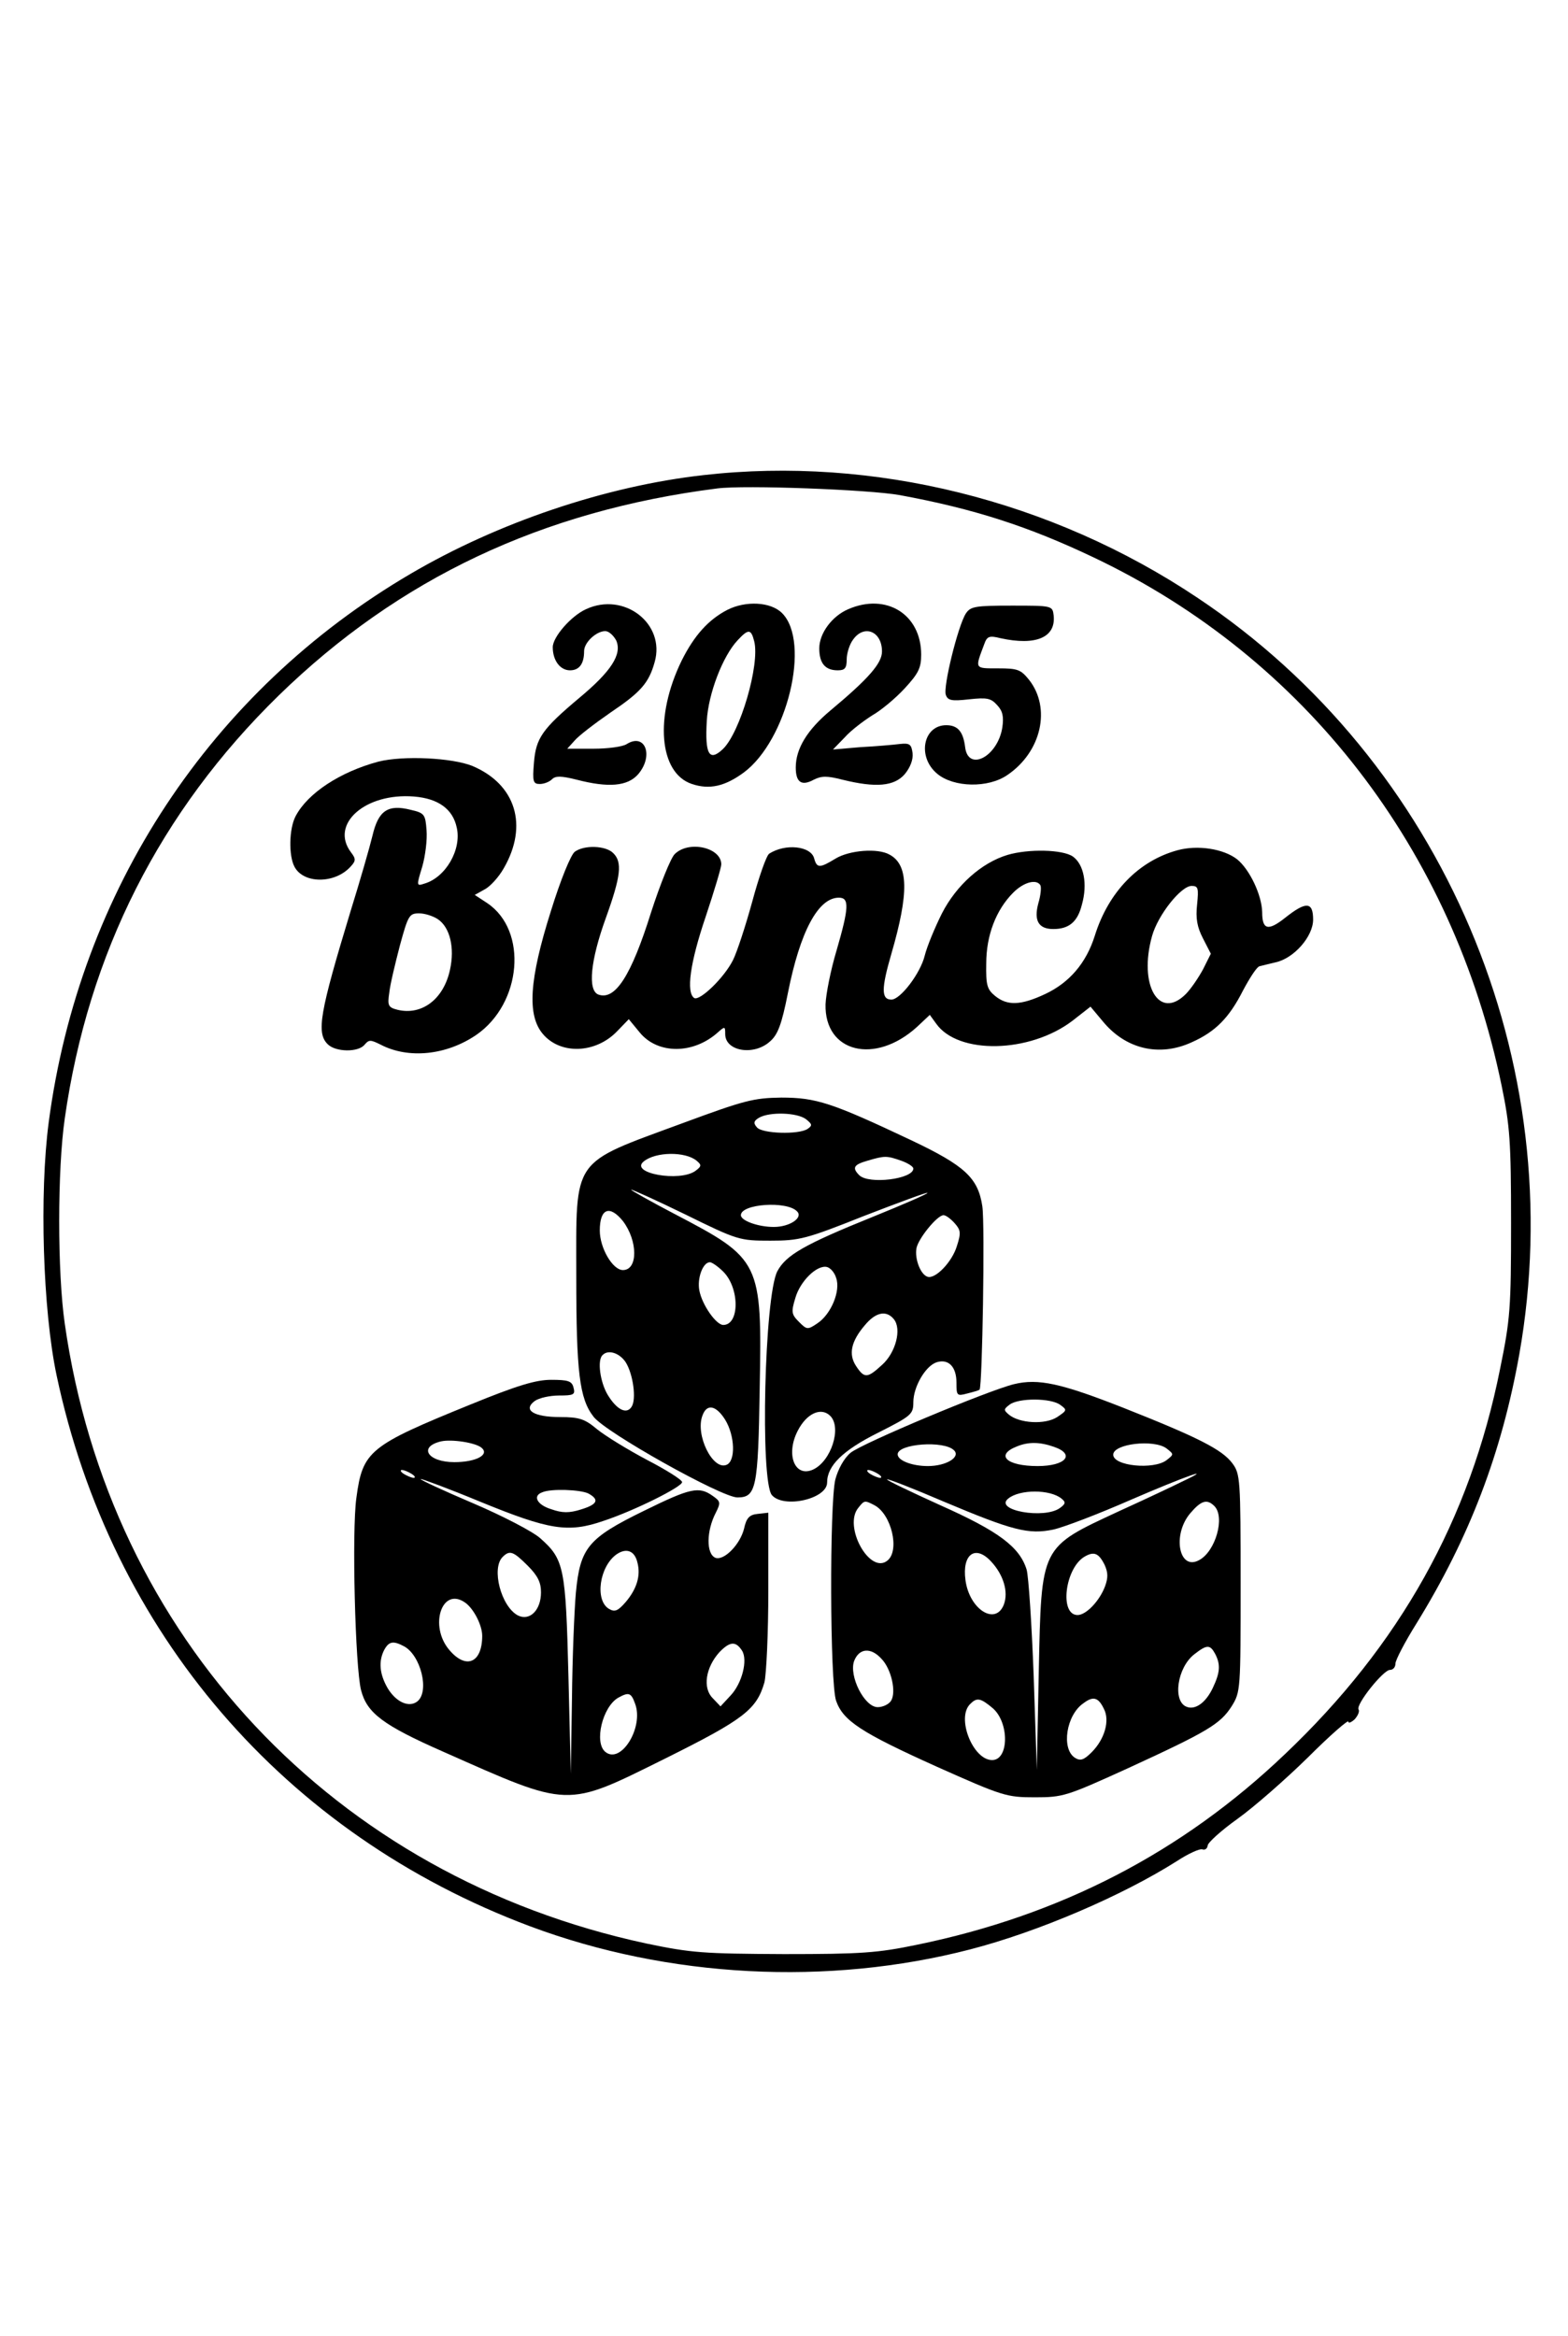
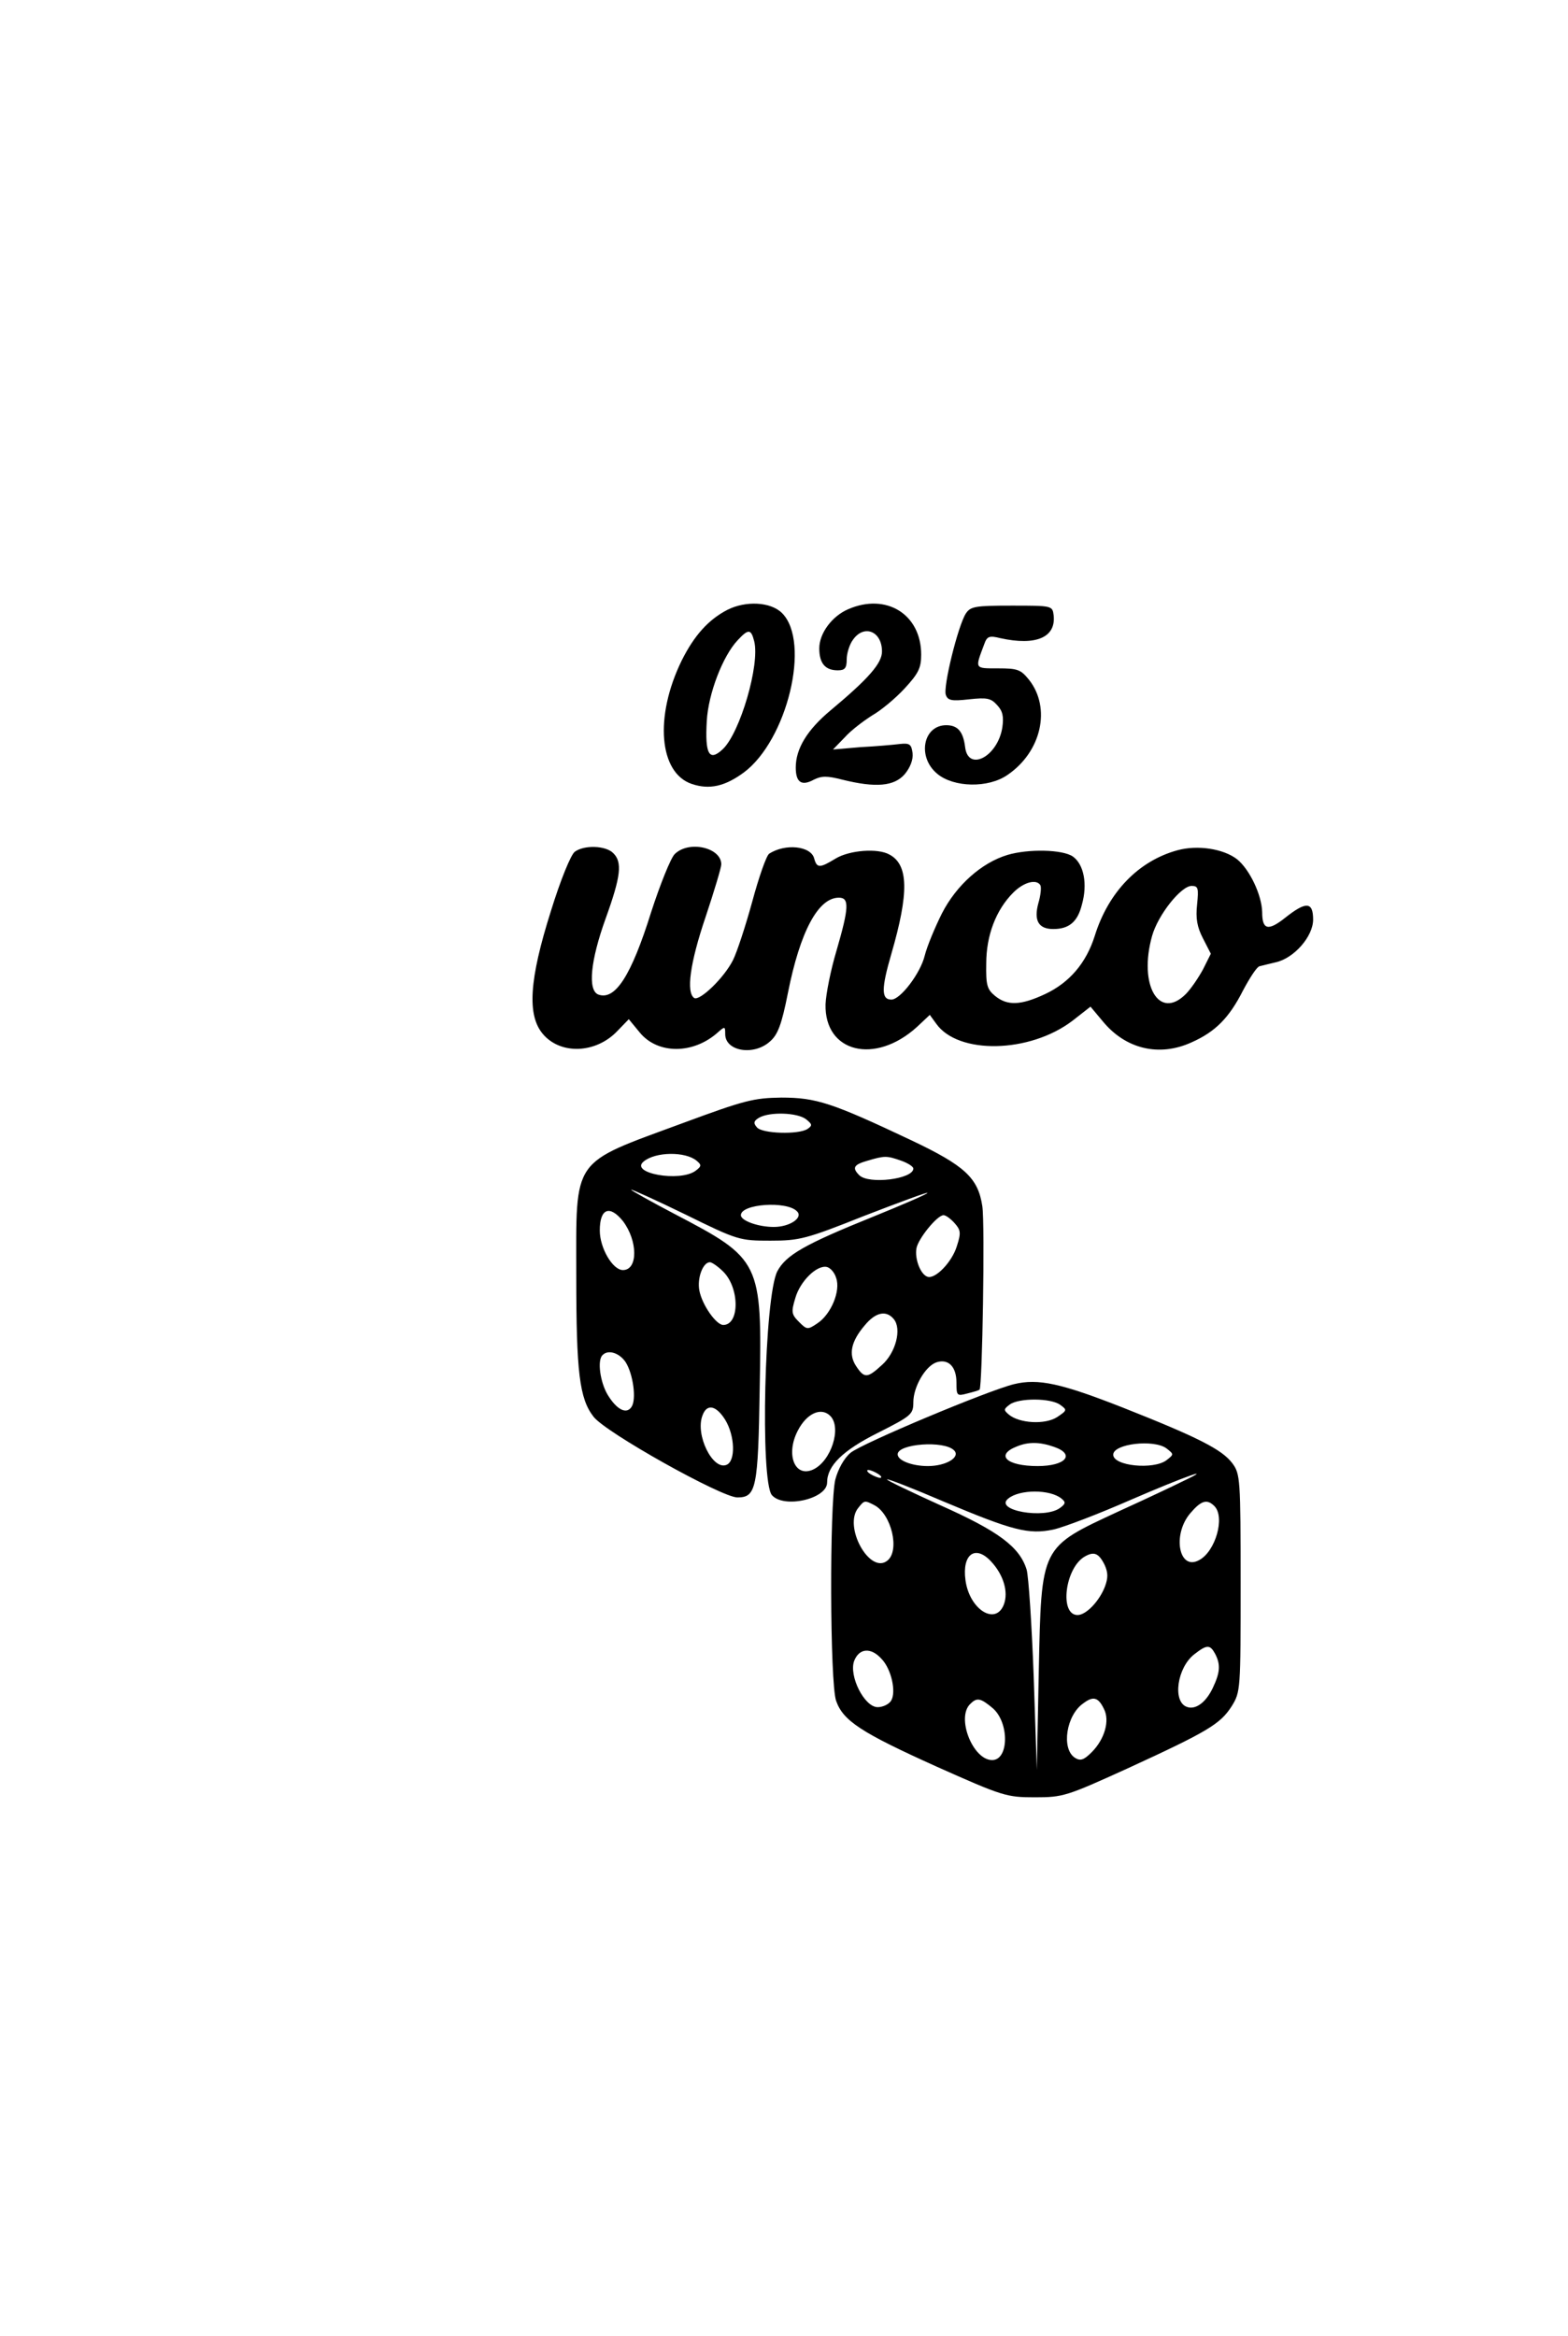
<svg xmlns="http://www.w3.org/2000/svg" version="1.0" width="400" height="595.918" viewBox="0 0 400 596" preserveAspectRatio="xMidYMid meet">
  <g transform="translate(0,596) scale(0.1,-0.1)" fill="#000000" stroke="none">
-     <path d="M1795 4748 c-250 -28 -525 -121 -748 -252 -510 -299 -845 -808 -923 -1399 -24 -182 -15 -479 20 -645 139 -657 581 -1171 1208 -1406 353 -132 760 -153 1123 -59 174 45 388 137 527 225 29 19 59 33 66 30 6 -2 12 2 13 10 0 7 34 38 76 68 42 30 123 101 180 157 56 56 103 97 103 91 0 -5 7 -2 16 6 8 9 13 20 10 25 -8 12 63 101 80 101 8 0 14 7 14 16 0 9 24 55 54 103 135 219 217 434 262 686 132 745 -194 1512 -821 1930 -372 249 -828 362 -1260 313z m500 -51 c190 -35 329 -80 495 -159 539 -256 917 -745 1041 -1348 21 -102 24 -142 24 -350 0 -217 -2 -245 -28 -372 -77 -385 -256 -705 -549 -983 -263 -251 -573 -411 -938 -486 -101 -21 -142 -24 -340 -24 -206 1 -236 3 -351 27 -797 171 -1370 782 -1484 1581 -19 131 -19 393 0 524 60 421 243 783 546 1079 306 298 671 471 1119 528 70 9 387 -3 465 -17z" />
-     <path d="M1495 4406 c-38 -17 -85 -71 -85 -97 0 -34 19 -59 44 -59 24 0 36 17 36 49 0 22 31 51 54 51 9 0 21 -11 28 -24 15 -35 -12 -78 -95 -147 -94 -79 -110 -102 -115 -165 -4 -48 -2 -54 15 -54 10 0 24 5 31 12 9 9 23 9 63 -1 81 -21 130 -17 157 14 40 47 18 106 -29 77 -10 -7 -49 -12 -85 -12 l-67 0 19 21 c10 12 52 44 91 71 77 52 98 75 113 129 28 98 -78 180 -175 135z" />
    <path d="M1855 4404 c-48 -25 -84 -65 -116 -129 -70 -143 -58 -287 26 -315 45 -15 84 -6 132 29 111 82 172 333 98 407 -29 29 -93 32 -140 8z m69 -80 c15 -59 -36 -233 -80 -275 -35 -33 -46 -13 -41 72 4 70 41 166 79 206 27 29 34 29 42 -3z" />
    <path d="M2164 4406 c-42 -18 -74 -62 -74 -100 0 -38 15 -56 47 -56 18 0 23 5 23 28 0 15 7 38 16 50 28 40 74 22 74 -30 0 -30 -34 -69 -131 -150 -60 -50 -89 -98 -89 -146 0 -38 15 -48 46 -31 20 10 34 10 73 0 85 -21 132 -17 159 14 14 17 22 37 20 54 -3 22 -7 26 -33 23 -16 -2 -61 -6 -100 -8 l-70 -6 30 31 c16 18 48 42 70 56 23 13 60 44 83 69 35 38 42 52 42 86 0 103 -89 158 -186 116z" />
-     <path d="M2464 4395 c-20 -31 -59 -189 -51 -208 5 -14 15 -16 59 -11 46 5 56 3 72 -15 14 -15 17 -29 13 -57 -12 -75 -88 -114 -95 -49 -5 39 -19 55 -48 55 -59 0 -75 -81 -23 -124 42 -35 130 -37 179 -3 87 59 112 171 55 243 -21 26 -29 29 -79 29 -61 0 -59 -2 -35 62 7 20 13 22 41 15 91 -20 142 2 136 58 -3 25 -4 25 -107 25 -93 0 -105 -2 -117 -20z" />
-     <path d="M965 4017 c-97 -26 -180 -80 -211 -139 -17 -32 -18 -101 -3 -129 23 -44 103 -44 143 0 14 15 14 20 1 37 -54 72 37 152 161 142 62 -5 99 -32 109 -79 13 -56 -28 -127 -82 -143 -21 -7 -21 -6 -6 43 8 28 13 69 11 93 -3 40 -5 44 -40 52 -59 15 -83 -2 -98 -66 -7 -29 -32 -116 -56 -193 -78 -257 -88 -310 -58 -339 20 -20 78 -21 94 -1 11 13 15 13 41 0 71 -37 168 -27 244 25 116 80 132 266 28 336 l-32 21 25 14 c14 7 36 31 49 54 63 109 31 214 -80 261 -52 21 -177 27 -240 11z m152 -402 c31 -21 43 -73 31 -128 -16 -76 -72 -118 -134 -103 -24 6 -26 11 -21 44 2 20 15 74 27 120 21 77 24 82 49 82 15 0 36 -7 48 -15z" />
+     <path d="M2464 4395 c-20 -31 -59 -189 -51 -208 5 -14 15 -16 59 -11 46 5 56 3 72 -15 14 -15 17 -29 13 -57 -12 -75 -88 -114 -95 -49 -5 39 -19 55 -48 55 -59 0 -75 -81 -23 -124 42 -35 130 -37 179 -3 87 59 112 171 55 243 -21 26 -29 29 -79 29 -61 0 -59 -2 -35 62 7 20 13 22 41 15 91 -20 142 2 136 58 -3 25 -4 25 -107 25 -93 0 -105 -2 -117 -20" />
    <path d="M1466 3787 c-10 -8 -36 -71 -61 -152 -55 -174 -61 -265 -20 -313 45 -53 135 -50 190 8 l29 30 28 -34 c46 -56 137 -56 200 1 17 15 18 15 18 -5 0 -44 73 -56 114 -19 20 17 30 43 46 124 31 156 77 243 130 243 27 0 26 -25 -6 -135 -15 -50 -27 -111 -28 -137 -3 -123 126 -155 233 -58 l33 31 16 -22 c56 -80 239 -76 348 7 l46 36 31 -37 c58 -71 144 -92 227 -54 61 27 96 63 131 132 17 32 35 60 42 62 7 2 25 6 41 10 47 10 96 66 96 109 0 46 -18 47 -71 5 -44 -35 -59 -31 -59 14 -1 44 -32 109 -64 135 -35 27 -101 37 -152 23 -99 -27 -176 -106 -211 -218 -22 -70 -65 -120 -127 -149 -62 -29 -96 -30 -127 -5 -21 17 -24 28 -23 83 0 72 25 137 69 181 27 27 59 35 69 19 3 -5 1 -26 -5 -46 -12 -44 0 -66 38 -66 40 0 62 18 73 62 15 53 5 103 -23 123 -26 18 -113 20 -167 4 -66 -20 -130 -77 -167 -149 -18 -36 -38 -84 -44 -108 -11 -45 -62 -112 -85 -112 -26 0 -26 28 0 117 45 155 44 227 -5 253 -30 17 -102 11 -137 -10 -41 -25 -48 -25 -55 0 -8 32 -74 39 -115 12 -7 -5 -26 -59 -43 -122 -17 -62 -39 -129 -49 -149 -23 -46 -85 -105 -99 -97 -21 14 -11 89 29 207 22 66 40 126 40 134 0 43 -83 62 -119 26 -10 -10 -37 -77 -60 -148 -51 -163 -92 -226 -135 -210 -27 11 -20 86 19 194 39 108 43 144 19 167 -19 19 -74 21 -98 3z m1588 -134 c-4 -36 0 -58 15 -87 l20 -39 -20 -40 c-12 -22 -31 -50 -44 -63 -68 -68 -121 23 -86 148 15 54 74 128 101 128 17 0 18 -6 14 -47z" />
    <path d="M1742 3095 c-287 -106 -272 -84 -272 -391 0 -244 8 -312 44 -358 30 -40 327 -206 367 -206 48 0 53 22 57 278 6 324 3 330 -217 445 -61 32 -111 60 -111 62 0 2 62 -26 138 -63 134 -66 139 -67 217 -67 74 0 91 4 239 63 88 34 161 61 162 59 2 -2 -60 -29 -139 -61 -176 -71 -222 -98 -244 -139 -33 -64 -44 -534 -14 -571 30 -35 141 -10 141 32 0 43 40 82 130 127 85 43 90 47 90 78 0 39 31 93 60 102 30 9 50 -12 50 -52 0 -33 1 -35 27 -28 16 4 30 8 32 10 7 8 14 423 7 468 -11 72 -44 103 -181 168 -203 96 -243 109 -332 109 -71 -1 -94 -7 -251 -65z m314 10 c16 -13 17 -16 4 -25 -23 -15 -116 -12 -129 4 -10 11 -8 17 6 25 27 15 96 13 119 -4z m-279 -106 c13 -11 13 -14 -3 -26 -40 -29 -169 -6 -132 24 30 25 106 26 135 2z m522 0 c17 -6 31 -15 31 -20 0 -27 -114 -41 -138 -17 -19 19 -14 27 21 37 44 13 49 13 86 0z m-266 -129 c17 -16 -18 -40 -59 -40 -40 0 -84 16 -84 30 0 29 117 37 143 10z m-444 -25 c38 -50 39 -125 0 -125 -26 0 -59 56 -59 101 0 56 25 66 59 24z m846 -5 c16 -18 17 -25 6 -59 -12 -40 -55 -85 -75 -78 -18 6 -33 46 -28 73 5 25 53 84 69 84 6 0 18 -9 28 -20z m-590 -124 c42 -42 42 -136 0 -136 -18 0 -54 51 -61 88 -6 31 9 72 27 72 5 0 21 -11 34 -24z m288 -16 c12 -33 -13 -93 -48 -116 -25 -17 -27 -16 -47 4 -19 19 -20 25 -9 61 12 42 54 84 80 79 9 -2 20 -14 24 -28z m147 -105 c21 -25 5 -86 -30 -117 -37 -34 -45 -35 -66 -3 -20 30 -13 63 22 104 28 34 55 39 74 16z m-684 -110 c19 -30 28 -95 15 -114 -13 -20 -38 -7 -61 31 -19 32 -27 88 -13 101 14 15 43 6 59 -18z m254 -147 c25 -41 27 -106 3 -115 -35 -14 -80 77 -61 126 11 31 35 26 58 -11z m268 10 c30 -30 2 -116 -44 -137 -47 -21 -70 39 -39 99 23 45 60 61 83 38z" />
-     <path d="M1200 2377 c-258 -105 -275 -118 -291 -238 -12 -84 -3 -434 12 -491 15 -58 56 -89 208 -156 327 -145 312 -145 568 -18 201 100 233 125 253 194 5 20 10 126 10 235 l0 198 -27 -3 c-21 -2 -29 -10 -35 -38 -10 -40 -51 -82 -73 -74 -24 10 -23 69 1 115 13 26 12 29 -8 43 -35 25 -57 20 -175 -38 -143 -70 -163 -94 -174 -209 -4 -45 -9 -167 -10 -272 l-3 -190 -6 250 c-7 277 -11 297 -72 351 -19 17 -96 57 -171 89 -75 32 -136 60 -134 62 2 1 70 -24 152 -58 176 -72 224 -80 314 -49 79 26 201 87 201 99 0 6 -40 31 -90 57 -49 26 -106 61 -127 78 -31 26 -45 31 -94 31 -68 0 -96 18 -65 41 11 8 39 14 62 14 37 0 42 2 37 20 -4 17 -14 20 -57 20 -39 0 -86 -14 -206 -63z m28 -110 c22 -18 -14 -37 -69 -37 -68 0 -93 39 -34 53 27 6 87 -3 103 -16z m-178 -67 c8 -5 11 -10 5 -10 -5 0 -17 5 -25 10 -8 5 -10 10 -5 10 6 0 17 -5 25 -10z m451 -50 c29 -16 23 -28 -20 -41 -29 -9 -47 -9 -75 1 -36 11 -48 34 -23 43 22 10 98 7 118 -3z m125 -176 c9 -34 -2 -68 -30 -101 -20 -23 -28 -26 -43 -17 -36 22 -24 108 20 139 25 17 46 9 53 -21z m-280 -8 c26 -26 34 -43 34 -68 0 -46 -29 -74 -59 -59 -43 23 -68 120 -39 149 18 18 27 15 64 -22z m-160 -94 c22 -15 44 -58 44 -85 0 -69 -41 -87 -84 -36 -52 61 -19 162 40 121z m-155 -112 c42 -23 65 -114 34 -140 -21 -17 -54 -3 -76 33 -21 36 -24 69 -9 98 12 22 23 24 51 9z m862 -11 c15 -24 0 -83 -29 -114 l-26 -28 -20 21 c-26 26 -18 78 17 117 27 28 42 29 58 4z m-273 -135 c23 -60 -36 -156 -76 -123 -29 24 -7 115 33 138 27 15 33 13 43 -15z" />
    <path d="M2587 2429 c-66 -16 -388 -151 -417 -175 -17 -14 -32 -42 -39 -68 -15 -62 -14 -520 2 -565 18 -51 64 -81 257 -168 168 -75 178 -78 250 -78 72 0 81 3 235 73 207 95 238 114 267 159 23 37 23 42 23 315 0 265 -1 278 -21 305 -26 35 -87 66 -279 142 -158 62 -216 75 -278 60z m118 -53 c18 -13 17 -14 -8 -31 -31 -20 -96 -16 -123 6 -14 12 -14 14 2 26 23 17 105 17 129 -1z m-271 -116 c17 -17 -20 -40 -67 -40 -40 0 -77 14 -77 30 0 27 119 36 144 10z m255 9 c55 -19 30 -49 -42 -49 -79 0 -109 28 -53 50 29 12 58 12 95 -1z m287 -4 c19 -15 19 -15 0 -30 -33 -25 -136 -15 -136 14 0 28 104 40 136 16z m-736 -65 c8 -5 11 -10 5 -10 -5 0 -17 5 -25 10 -8 5 -10 10 -5 10 6 0 17 -5 25 -10z m775 -20 c-22 -11 -94 -45 -160 -75 -202 -94 -198 -86 -205 -410 l-5 -250 -8 240 c-5 132 -13 254 -18 271 -18 58 -72 98 -220 164 -77 35 -138 64 -136 66 2 2 66 -23 143 -56 178 -75 218 -85 281 -72 27 6 116 40 198 76 141 61 219 88 130 46z m-307 -43 c11 -9 11 -13 -4 -24 -40 -29 -169 -6 -132 24 29 24 107 24 136 0z m-477 -17 c43 -23 65 -115 33 -141 -45 -37 -114 88 -74 135 15 19 16 19 41 6z m867 -2 c28 -28 3 -116 -39 -138 -51 -28 -69 64 -23 119 28 33 43 38 62 19z m-570 -141 c32 -34 45 -78 33 -110 -21 -55 -88 -13 -98 62 -9 66 25 91 65 48z m290 -9 c9 -20 9 -33 1 -55 -14 -37 -48 -73 -70 -73 -47 0 -32 120 18 149 24 14 36 9 51 -21z m282 -227 c14 -27 13 -47 -6 -87 -18 -38 -45 -57 -67 -48 -36 14 -24 100 20 134 32 25 40 25 53 1z m-851 -13 c25 -26 38 -85 24 -107 -6 -9 -21 -16 -34 -16 -34 0 -74 80 -60 118 13 33 43 35 70 5z m284 -126 c42 -37 41 -132 -2 -132 -49 0 -92 108 -56 143 17 17 26 16 58 -11z m283 -1 c16 -30 2 -78 -31 -111 -20 -20 -29 -23 -43 -14 -35 23 -22 109 22 139 25 19 38 15 52 -14z" />
  </g>
</svg>